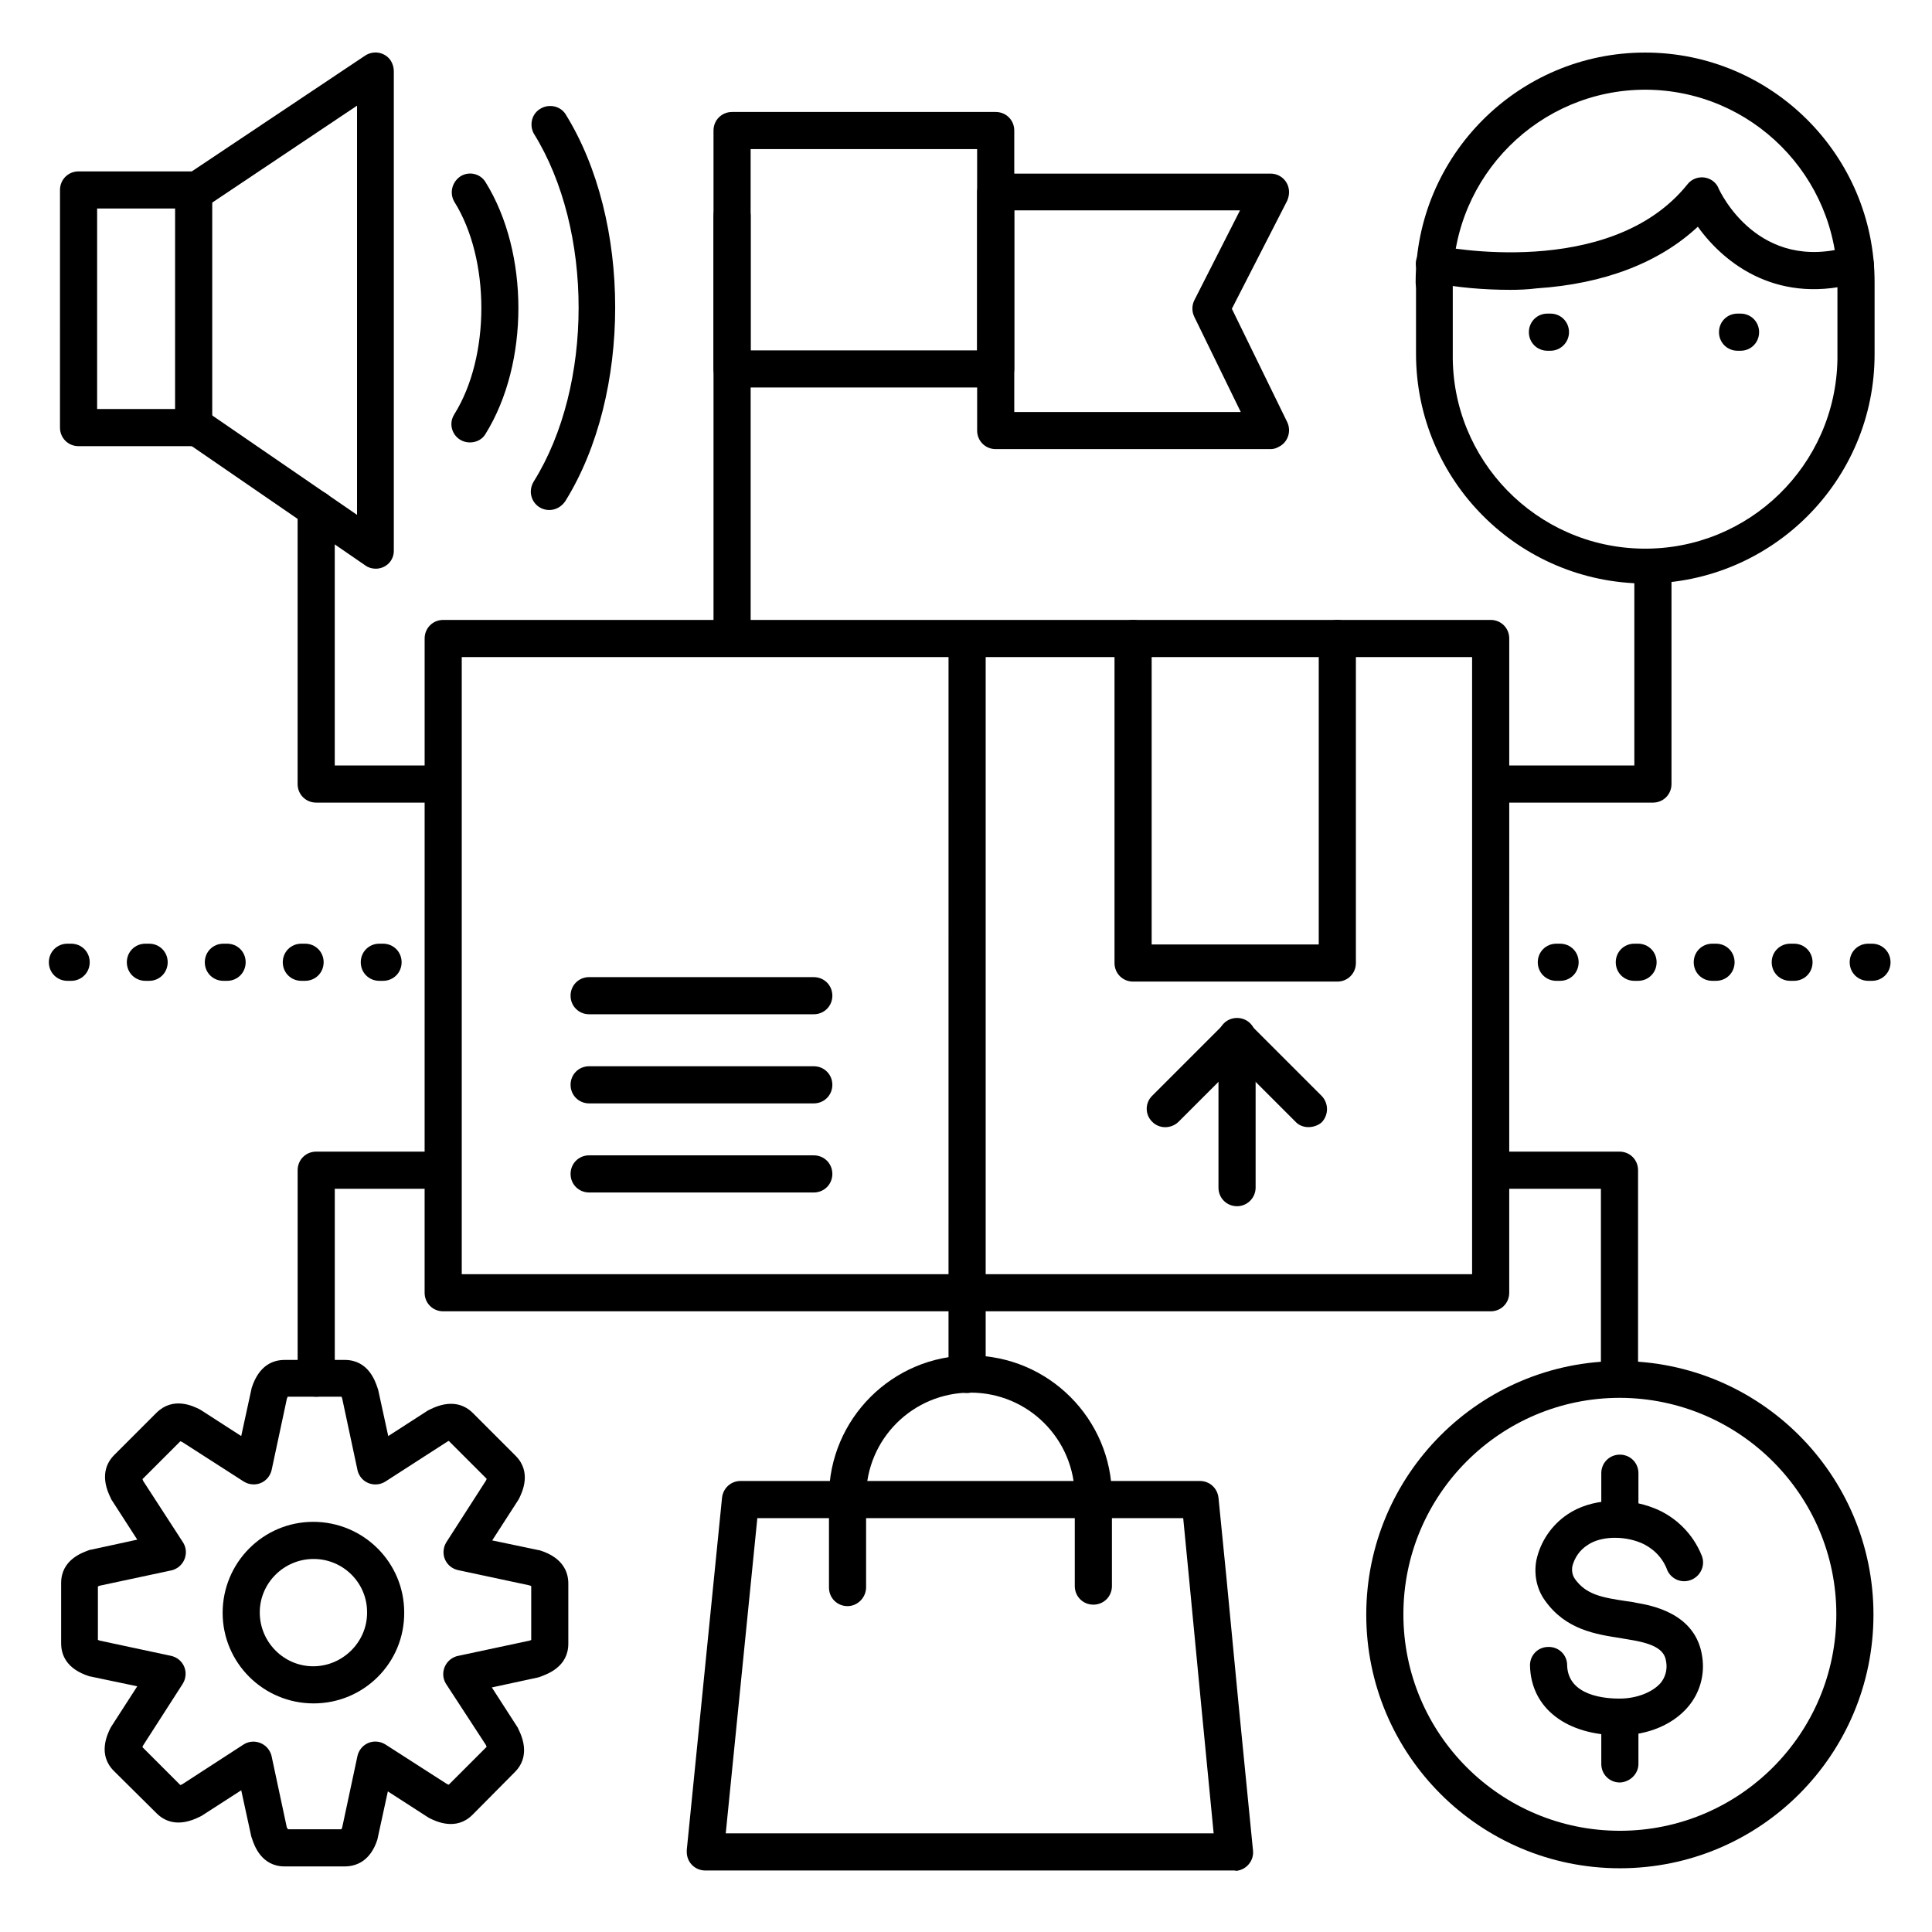
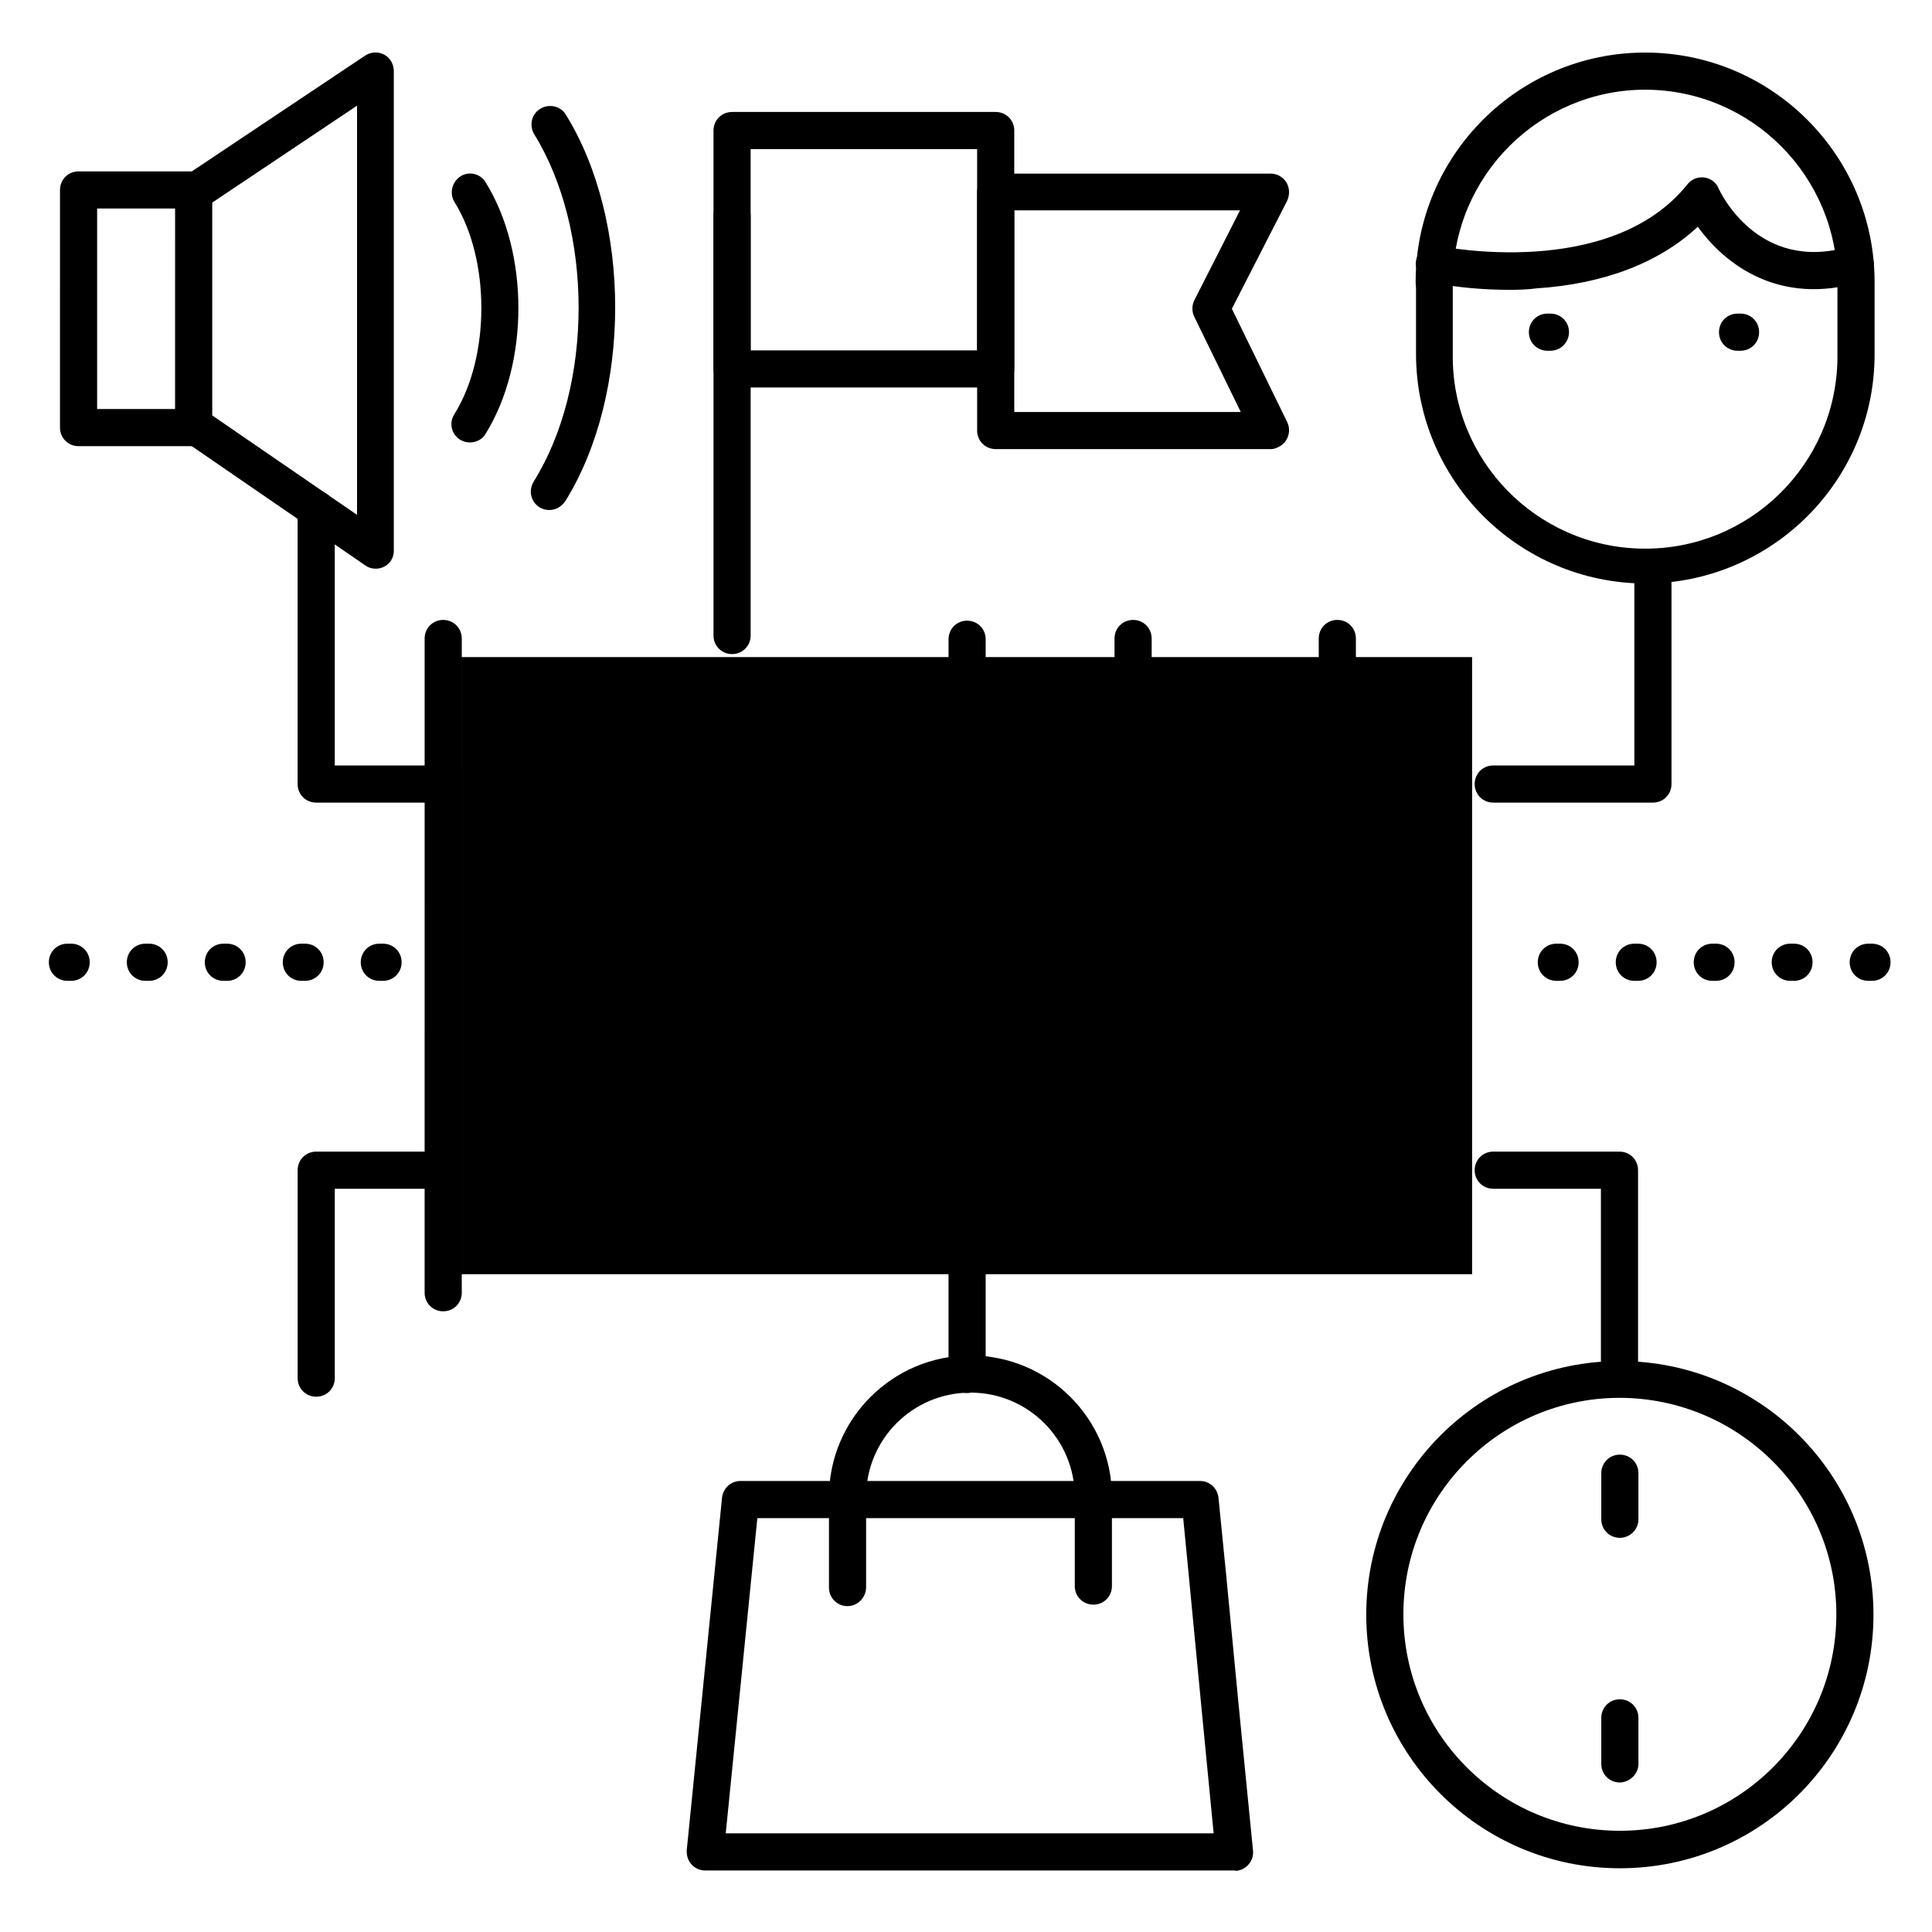
<svg xmlns="http://www.w3.org/2000/svg" fill="#000000" width="800px" height="800px" version="1.1" viewBox="144 144 512 512">
  <g>
-     <path d="m539.04 491.51h-277.59c-2.754 0-4.922-2.164-4.922-4.922l0.004-173.38c0-2.754 2.164-4.922 4.922-4.922h277.59c2.754 0 4.922 2.164 4.922 4.922l-0.004 173.38c0 2.758-2.164 4.922-4.918 4.922zm-272.67-9.84h267.75v-163.54h-267.75z" />
+     <path d="m539.04 491.51h-277.59c-2.754 0-4.922-2.164-4.922-4.922l0.004-173.38c0-2.754 2.164-4.922 4.922-4.922c2.754 0 4.922 2.164 4.922 4.922l-0.004 173.38c0 2.758-2.164 4.922-4.918 4.922zm-272.67-9.84h267.75v-163.54h-267.75z" />
    <path d="m400.29 513.16c-2.754 0-4.922-2.164-4.922-4.922l0.004-194.83c0-2.754 2.164-4.922 4.922-4.922 2.754 0 4.922 2.164 4.922 4.922v194.83c-0.004 2.754-2.269 4.922-4.926 4.922z" />
    <path d="m498.4 404.13h-54.121c-2.754 0-4.922-2.164-4.922-4.922v-86c0-2.754 2.164-4.922 4.922-4.922 2.754 0 4.922 2.164 4.922 4.922v81.082h44.281v-81.082c0-2.754 2.164-4.922 4.922-4.922 2.754 0 4.922 2.164 4.922 4.922v86c-0.004 2.754-2.172 4.922-4.926 4.922z" />
-     <path d="m573.28 603.88c-14.168 0-23.52-7.184-23.812-18.402-0.098-2.754 2.066-5.019 4.82-5.019 2.754-0.098 5.019 2.066 5.019 4.82 0.195 8.168 10.137 8.953 14.367 8.855 4.231-0.098 8.168-1.672 10.332-4.035 1.277-1.477 1.871-3.543 1.574-5.512-0.297-2.262-1.277-4.723-9.445-6.004l-2.262-0.395c-6.988-1.082-14.859-2.262-20.367-9.938-2.262-3.051-3.051-6.988-2.363-10.727 1.082-5.019 4.035-9.348 8.266-12.203 6.102-4.133 15.352-4.723 23.125-1.574 5.609 2.262 10.137 6.789 12.398 12.398 1.082 2.461-0.098 5.41-2.656 6.496-2.559 1.082-5.41-0.098-6.496-2.656 0-0.098-0.098-0.195-0.098-0.297-1.277-3.148-3.836-5.609-6.988-6.887-4.625-1.871-10.527-1.672-13.875 0.59-2.066 1.277-3.543 3.344-4.133 5.707-0.195 1.18 0 2.363 0.688 3.344 2.953 4.133 7.086 4.922 13.777 5.902 0.789 0.098 1.574 0.195 2.363 0.395 3.938 0.688 16.039 2.656 17.613 14.465 0.688 4.723-0.688 9.543-3.836 13.188-3.938 4.625-10.527 7.379-17.613 7.477z" />
    <path d="m573.28 551.54c-2.754 0-4.922-2.164-4.922-4.922v-12.203c0-2.754 2.164-4.922 4.922-4.922 2.754 0 4.922 2.164 4.922 4.922v12.203c0 2.758-2.266 4.922-4.922 4.922z" />
    <path d="m573.28 616.38c-2.754 0-4.922-2.164-4.922-4.922v-12.203c0-2.754 2.164-4.922 4.922-4.922 2.754 0 4.922 2.164 4.922 4.922v12.203c0 2.66-2.266 4.824-4.922 4.922z" />
    <path d="m573.28 639.11c-37.098 0-67.207-30.109-67.207-67.207s30.109-67.207 67.207-67.207 67.207 30.109 67.207 67.207-30.012 67.207-67.207 67.207zm0-124.67c-31.684 0-57.367 25.684-57.367 57.367 0 31.684 25.684 57.367 57.367 57.367s57.367-25.684 57.367-57.367c0-31.586-25.684-57.27-57.367-57.367z" />
    <path d="m471.04 639.7h-140.12c-2.754 0-4.922-2.164-4.922-4.922v-0.492l9.348-93.383c0.297-2.559 2.363-4.43 4.922-4.43l121.72 0.004c2.559 0 4.625 1.871 4.922 4.43l2.066 20.762 3.246 33.852 3.836 38.867c0.297 2.656-1.672 5.117-4.43 5.41-0.293-0.098-0.391-0.098-0.59-0.098zm-134.71-9.84h129.3l-3.246-33.457-3.246-33.852-1.574-16.234h-112.86z" />
    <path d="m368.61 569.64c-2.754 0-4.922-2.164-4.922-4.922v-24.008c0-20.664 16.828-37.492 37.492-37.492 20.664 0 37.492 16.828 37.492 37.492v23.617c0 2.754-2.164 4.922-4.922 4.922-2.754 0-4.922-2.164-4.922-4.922v-23.617c0-15.254-12.301-27.652-27.652-27.652-15.254 0-27.652 12.301-27.652 27.652v23.91c0.004 2.758-2.258 5.019-4.914 5.019z" />
-     <path d="m235.38 638.62h-15.941c-6.199 0-8.07-5.609-8.66-7.379-0.098-0.195-0.098-0.395-0.195-0.59l-2.656-12.207-10.527 6.789-0.395 0.195c-5.805 2.953-9.445 1.18-11.512-0.887l-11.316-11.219c-4.328-4.328-1.77-9.645-0.887-11.414 0.098-0.195 0.195-0.297 0.297-0.492l6.789-10.527-12.203-2.559-0.492-0.098c-6.199-1.969-7.477-5.805-7.477-8.758v-15.941c0-6.199 5.609-8.07 7.477-8.758 0.195-0.098 0.395-0.098 0.492-0.098l12.203-2.656-6.789-10.527c-0.098-0.098-0.195-0.297-0.195-0.395-2.953-5.805-1.18-9.445 0.887-11.512l11.211-11.215c4.43-4.328 9.645-1.77 11.414-0.887 0.195 0.098 0.297 0.195 0.492 0.297l10.527 6.789 2.656-12.203c0-0.098 0.098-0.297 0.098-0.492 1.969-6.199 5.805-7.477 8.758-7.477h15.941c6.199 0 8.07 5.609 8.66 7.379 0.098 0.195 0.098 0.395 0.195 0.59l2.656 12.203 10.527-6.789 0.395-0.195c5.805-2.953 9.445-1.18 11.512 0.887l11.316 11.316c4.328 4.328 1.77 9.645 0.887 11.414-0.098 0.195-0.195 0.297-0.297 0.492l-6.789 10.527 12.203 2.559 0.492 0.098c6.199 1.969 7.477 5.902 7.477 8.758v15.941c0 6.199-5.609 8.07-7.379 8.758-0.195 0.098-0.395 0.098-0.59 0.195l-12.301 2.656 6.789 10.527c0.098 0.098 0.195 0.297 0.195 0.395 2.953 5.805 1.18 9.445-0.887 11.512l-11.219 11.316c-4.328 4.328-9.645 1.77-11.414 0.887-0.195-0.098-0.297-0.195-0.492-0.297l-10.527-6.789-2.656 12.203c0 0.098-0.098 0.297-0.098 0.492-1.863 5.902-5.801 7.184-8.652 7.184zm-15.055-9.844h14.168c0-0.098 0.098-0.297 0.195-0.492l4.035-18.895c0.59-2.656 3.148-4.328 5.805-3.738 0.59 0.098 1.18 0.395 1.672 0.688l16.234 10.43 0.492 0.195 10.035-10.035c-0.098-0.195-0.098-0.297-0.195-0.492l-10.523-16.133c-1.477-2.262-0.789-5.312 1.477-6.789 0.492-0.297 1.082-0.59 1.672-0.688l18.895-4.035c0.195-0.098 0.395-0.098 0.492-0.195v-14.27l-0.492-0.195-18.895-4.035c-2.656-0.59-4.328-3.148-3.738-5.805 0.098-0.59 0.395-1.18 0.688-1.672l10.43-16.234c0.098-0.195 0.195-0.395 0.195-0.492l-10.035-10.035-0.395 0.195-16.336 10.527c-2.262 1.477-5.312 0.887-6.789-1.379-0.297-0.492-0.59-1.082-0.688-1.672l-4.035-18.895c-0.098-0.195-0.098-0.395-0.195-0.492h-14.266c0 0.098-0.098 0.297-0.195 0.492l-4.039 18.891c-0.59 2.656-3.148 4.328-5.805 3.738-0.59-0.098-1.18-0.395-1.672-0.688l-16.234-10.43-0.492-0.195-10.035 10.035c0.098 0.195 0.098 0.297 0.195 0.492l10.527 16.234c1.477 2.262 0.789 5.312-1.477 6.789-0.492 0.297-1.082 0.59-1.672 0.688l-18.895 4.035-0.492 0.195v14.168l0.492 0.195 18.895 4.035c2.656 0.59 4.328 3.148 3.738 5.805-0.098 0.59-0.395 1.18-0.688 1.672l-10.43 16.234c-0.098 0.195-0.195 0.395-0.195 0.492l10.035 10.035 0.492-0.195 16.234-10.527c2.262-1.477 5.312-0.789 6.789 1.477 0.297 0.492 0.59 1.082 0.688 1.672l4.035 18.895c0.199 0.105 0.199 0.301 0.297 0.398z" />
-     <path d="m227.11 595.42c-13.285 0-24.109-10.727-24.109-24.008 0-13.285 10.727-24.109 24.008-24.109 13.285 0 24.109 10.727 24.109 24.008 0.102 13.383-10.723 24.109-24.008 24.109zm0-38.277c-7.871 0-14.27 6.394-14.27 14.168 0 7.871 6.394 14.27 14.168 14.27 7.773 0 14.27-6.394 14.27-14.168 0.102-7.875-6.297-14.27-14.168-14.27z" />
    <path d="m407.87 246.69h-69.863c-2.754 0-4.922-2.164-4.922-4.922v-63.172c0-2.754 2.164-4.922 4.922-4.922h69.863c2.754 0 4.922 2.164 4.922 4.922v63.172c-0.004 2.758-2.168 4.922-4.922 4.922zm-64.945-9.84h60.023v-53.332h-60.023z" />
    <path d="m480.69 263.02h-72.816c-2.754 0-4.922-2.164-4.922-4.922v-63.168c0-2.754 2.164-4.922 4.922-4.922h72.816c2.754 0 4.922 2.164 4.922 4.922 0 0.789-0.195 1.574-0.492 2.262l-14.664 28.633 14.66 30.012c1.18 2.461 0.195 5.41-2.262 6.594-0.688 0.395-1.379 0.59-2.164 0.59zm-67.898-9.84h60.023l-12.301-25.191c-0.688-1.379-0.688-3.051 0-4.43l12.102-23.812-59.824 0.004z" />
    <path d="m338.01 317.34c-2.754 0-4.922-2.164-4.922-4.922v-111.19c0-2.754 2.164-4.922 4.922-4.922 2.754 0 4.922 2.164 4.922 4.922v111.19c-0.004 2.754-2.168 4.922-4.922 4.922z" />
    <path d="m582.04 356.7h-42.312c-2.754 0-4.922-2.164-4.922-4.922 0-2.754 2.164-4.922 4.922-4.922h37.391v-52.152c0-2.754 2.164-4.922 4.922-4.922 2.754 0 4.922 2.164 4.922 4.922v57.07c0 2.762-2.168 4.926-4.922 4.926z" />
    <path d="m573.18 514.14c-2.754 0-4.922-2.164-4.922-4.922v-50.184h-28.535c-2.754 0-4.922-2.164-4.922-4.922 0-2.754 2.164-4.922 4.922-4.922h33.457c2.754 0 4.922 2.164 4.922 4.922v55.105c-0.004 2.754-2.168 4.922-4.922 4.922z" />
    <path d="m261.25 356.7h-33.457c-2.754 0-4.922-2.164-4.922-4.922v-72.816c0-2.754 2.164-4.922 4.922-4.922 2.754 0 4.922 2.164 4.922 4.922v67.895h28.535c2.754 0 4.922 2.164 4.922 4.922s-2.168 4.922-4.922 4.922z" />
    <path d="m227.8 514.14c-2.754 0-4.922-2.164-4.922-4.922v-55.105c0-2.754 2.164-4.922 4.922-4.922h33.457c2.754 0 4.922 2.164 4.922 4.922 0 2.754-2.164 4.922-4.922 4.922h-28.535v50.184c0 2.754-2.164 4.922-4.922 4.922z" />
    <path d="m243.54 294.71c-0.984 0-1.969-0.297-2.754-0.887l-45.957-31.586h-30.012c-2.754 0-4.922-2.164-4.922-4.922l0.004-62.973c0-2.754 2.164-4.922 4.922-4.922h30.012l45.953-30.699c2.262-1.477 5.312-0.887 6.789 1.379 0.492 0.789 0.789 1.77 0.789 2.754v126.94c0.094 2.754-2.07 4.918-4.824 4.918zm-73.801-42.312h26.566c0.984 0 1.969 0.297 2.754 0.887l39.559 27.156v-108.44l-39.555 26.473c-0.887 0.488-1.773 0.785-2.758 0.785h-26.566z" />
    <path d="m195.32 262.24c-2.754 0-4.922-2.164-4.922-4.922l0.004-62.973c0-2.754 2.164-4.922 4.922-4.922 2.754 0 4.922 2.164 4.922 4.922v62.977c-0.004 2.754-2.168 4.918-4.926 4.918z" />
    <path d="m580.07 298.64c-33.555-0.098-60.812-27.258-60.812-60.91v-17.316l-0.098-1.477v-0.195c0-33.555 27.258-60.812 60.812-60.812 33.555 0 60.812 27.258 60.812 60.812v18.992c0.098 33.551-27.16 60.809-60.715 60.906zm-51.07-79.898v1.379 0.195 17.418c-0.395 28.141 22.141 51.266 50.281 51.66 28.141 0.395 51.266-22.141 51.66-50.281v-1.379-18.895c0-28.141-22.73-50.973-50.871-51.07-28.141 0-50.969 22.828-51.07 50.973z" />
    <path d="m544.25 220.81c-6.988 0-14.07-0.59-20.961-1.969-2.656-0.492-4.43-3.051-4.035-5.707 0.492-2.656 3.051-4.43 5.707-4.035 0.098 0 0.195 0 0.395 0.098 0.59 0.098 45.266 9.25 65.828-16.336 1.672-2.164 4.82-2.461 6.887-0.789 0.59 0.492 1.082 1.082 1.379 1.871 0.395 0.887 10.527 22.633 34.832 15.352 2.656-0.789 5.41 0.688 6.102 3.344 0.789 2.656-0.688 5.41-3.344 6.102-21.453 6.394-35.918-4.625-43.098-14.66-10.234 9.543-24.797 15.152-42.707 16.336-2.262 0.297-4.723 0.395-6.984 0.395z" />
    <path d="m554.88 236.95h-0.789c-2.754 0-4.922-2.164-4.922-4.922 0-2.754 2.164-4.922 4.922-4.922h0.789c2.754 0 4.922 2.164 4.922 4.922 0 2.758-2.262 4.922-4.922 4.922z" />
    <path d="m605.26 236.95h-0.789c-2.754 0-4.922-2.164-4.922-4.922 0-2.754 2.164-4.922 4.922-4.922h0.789c2.754 0 4.922 2.164 4.922 4.922-0.004 2.758-2.168 4.922-4.922 4.922z" />
    <path d="m268.54 261.25c-2.754 0-4.922-2.164-4.922-4.922 0-0.887 0.297-1.77 0.789-2.559 9.543-15.254 9.543-41.031 0-56.285-1.379-2.363-0.59-5.312 1.672-6.789 2.262-1.379 5.215-0.688 6.594 1.574 11.609 18.695 11.609 48.02 0 66.715-0.785 1.379-2.359 2.266-4.133 2.266z" />
    <path d="m289.59 279.16c-2.754 0-4.922-2.164-4.922-4.922 0-0.887 0.297-1.871 0.789-2.656 15.844-25.387 15.844-66.715 0-92.199-1.277-2.363-0.492-5.41 1.969-6.691 2.164-1.18 5.019-0.59 6.394 1.477 17.613 28.242 17.613 74.293 0 102.63-0.984 1.473-2.559 2.359-4.231 2.359z" />
    <path d="m640.09 403.93h-0.984c-2.754 0-4.922-2.164-4.922-4.922 0-2.754 2.164-4.922 4.922-4.922h0.984c2.754 0 4.922 2.164 4.922 4.922 0 2.758-2.164 4.922-4.922 4.922zm-20.664 0h-0.984c-2.754 0-4.922-2.164-4.922-4.922 0-2.754 2.164-4.922 4.922-4.922h0.984c2.754 0 4.922 2.164 4.922 4.922 0 2.758-2.164 4.922-4.922 4.922zm-20.664 0h-0.984c-2.754 0-4.922-2.164-4.922-4.922 0-2.754 2.164-4.922 4.922-4.922h0.984c2.754 0 4.922 2.164 4.922 4.922 0 2.758-2.164 4.922-4.922 4.922zm-20.664 0h-0.984c-2.754 0-4.922-2.164-4.922-4.922 0-2.754 2.164-4.922 4.922-4.922h0.984c2.754 0 4.922 2.164 4.922 4.922 0 2.758-2.164 4.922-4.922 4.922zm-20.664 0h-0.984c-2.754 0-4.922-2.164-4.922-4.922 0-2.754 2.164-4.922 4.922-4.922h0.984c2.754 0 4.922 2.164 4.922 4.922 0 2.758-2.164 4.922-4.922 4.922z" />
    <path d="m245.51 403.93h-0.984c-2.754 0-4.922-2.164-4.922-4.922 0-2.754 2.164-4.922 4.922-4.922h0.984c2.754 0 4.922 2.164 4.922 4.922-0.004 2.758-2.168 4.922-4.922 4.922zm-20.664 0h-0.984c-2.754 0-4.922-2.164-4.922-4.922 0-2.754 2.164-4.922 4.922-4.922h0.984c2.754 0 4.922 2.164 4.922 4.922-0.004 2.758-2.168 4.922-4.922 4.922zm-20.664 0h-0.984c-2.754 0-4.922-2.164-4.922-4.922 0-2.754 2.164-4.922 4.922-4.922h0.984c2.754 0 4.922 2.164 4.922 4.922-0.004 2.758-2.168 4.922-4.922 4.922zm-20.664 0h-0.984c-2.754 0-4.922-2.164-4.922-4.922 0-2.754 2.164-4.922 4.922-4.922h0.984c2.754 0 4.922 2.164 4.922 4.922-0.004 2.758-2.168 4.922-4.922 4.922zm-20.664 0h-0.984c-2.754 0-4.922-2.164-4.922-4.922 0-2.754 2.164-4.922 4.922-4.922h0.984c2.754 0 4.922 2.164 4.922 4.922-0.004 2.758-2.168 4.922-4.922 4.922z" />
    <path d="m359.66 436.41h-59.531c-2.754 0-4.922-2.164-4.922-4.922 0-2.754 2.164-4.922 4.922-4.922l59.531 0.004c2.754 0 4.922 2.164 4.922 4.922-0.004 2.754-2.168 4.918-4.922 4.918z" />
    <path d="m359.66 412.79h-59.531c-2.754 0-4.922-2.164-4.922-4.922 0-2.754 2.164-4.922 4.922-4.922l59.531 0.004c2.754 0 4.922 2.164 4.922 4.922-0.004 2.754-2.168 4.918-4.922 4.918z" />
    <path d="m359.66 460.02h-59.531c-2.754 0-4.922-2.164-4.922-4.922 0-2.754 2.164-4.922 4.922-4.922l59.531 0.004c2.754 0 4.922 2.164 4.922 4.922-0.004 2.754-2.168 4.918-4.922 4.918z" />
    <path d="m471.83 463.66c-2.754 0-4.922-2.164-4.922-4.922v-40.047c0-2.754 2.164-4.922 4.922-4.922 2.754 0 4.922 2.164 4.922 4.922v40.051c-0.004 2.652-2.168 4.918-4.922 4.918z" />
    <path d="m490.72 442.7c-1.277 0-2.559-0.492-3.445-1.477l-15.445-15.445-15.547 15.547c-1.969 1.871-5.117 1.871-6.988-0.098-1.871-1.871-1.871-4.922 0-6.789l18.992-18.992c1.969-1.969 5.019-1.969 6.988 0l18.992 18.992c1.871 1.969 1.871 5.019 0 6.988-0.891 0.781-2.168 1.273-3.547 1.273z" />
  </g>
</svg>